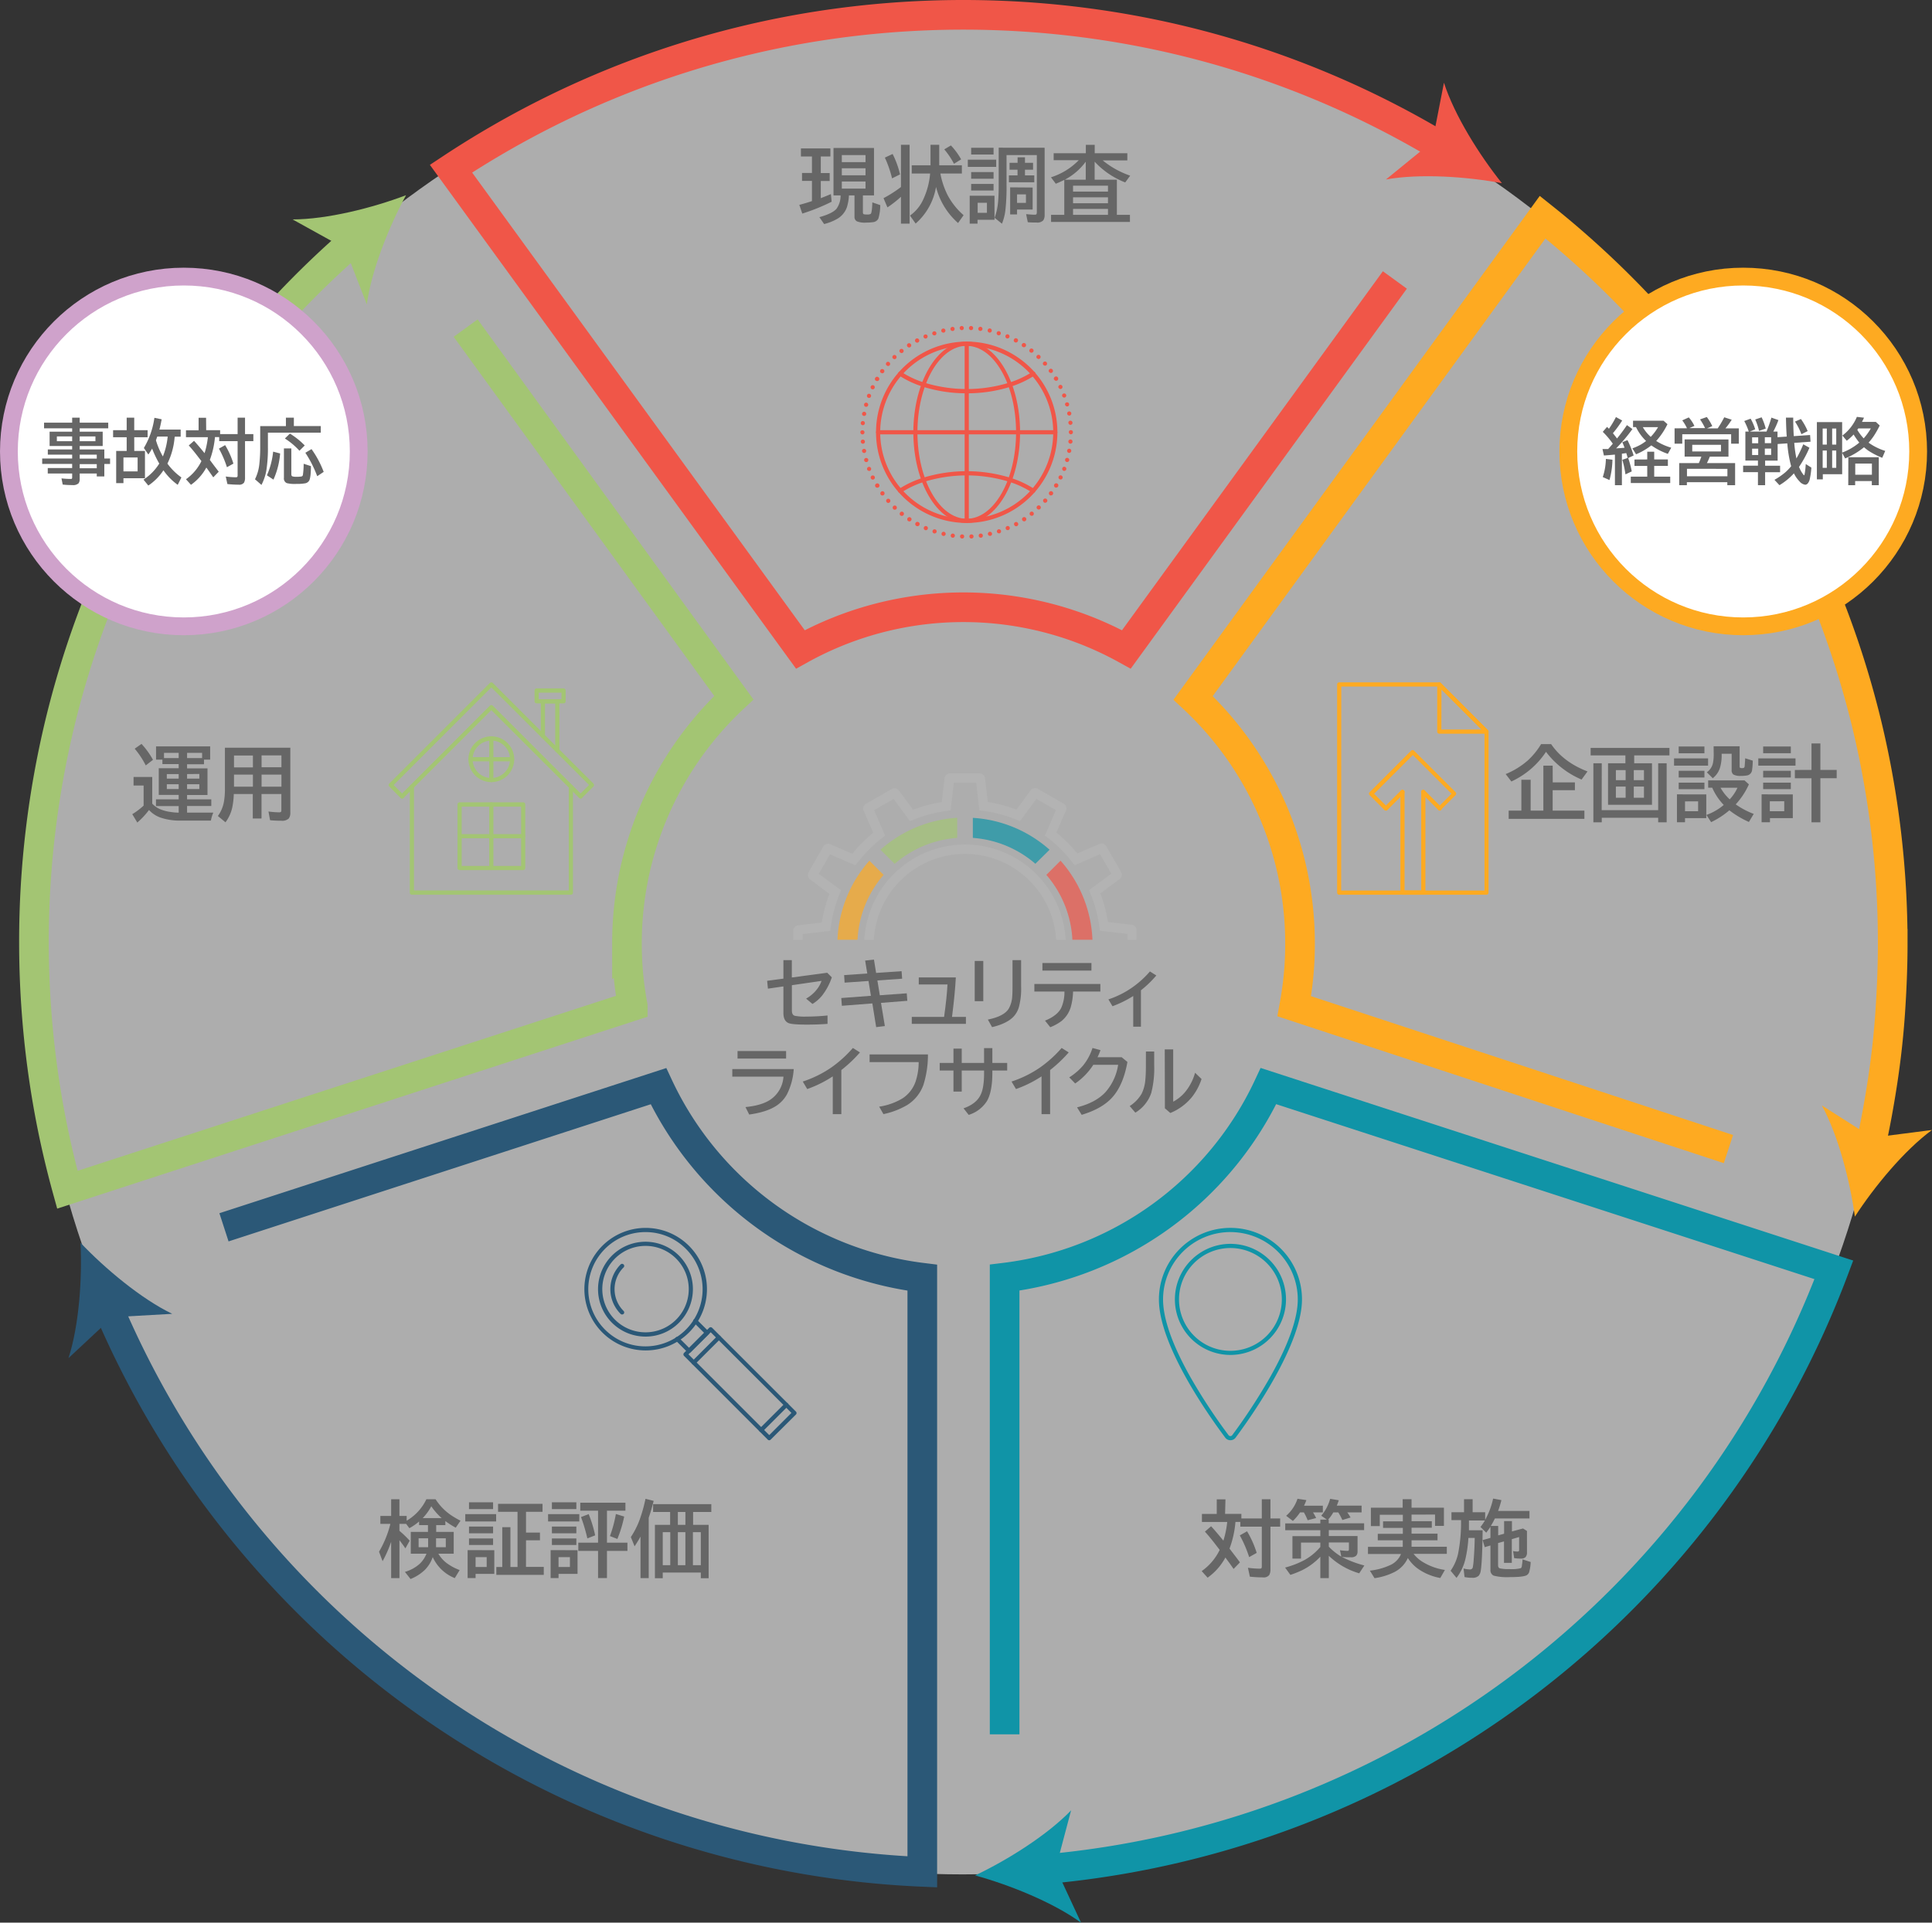
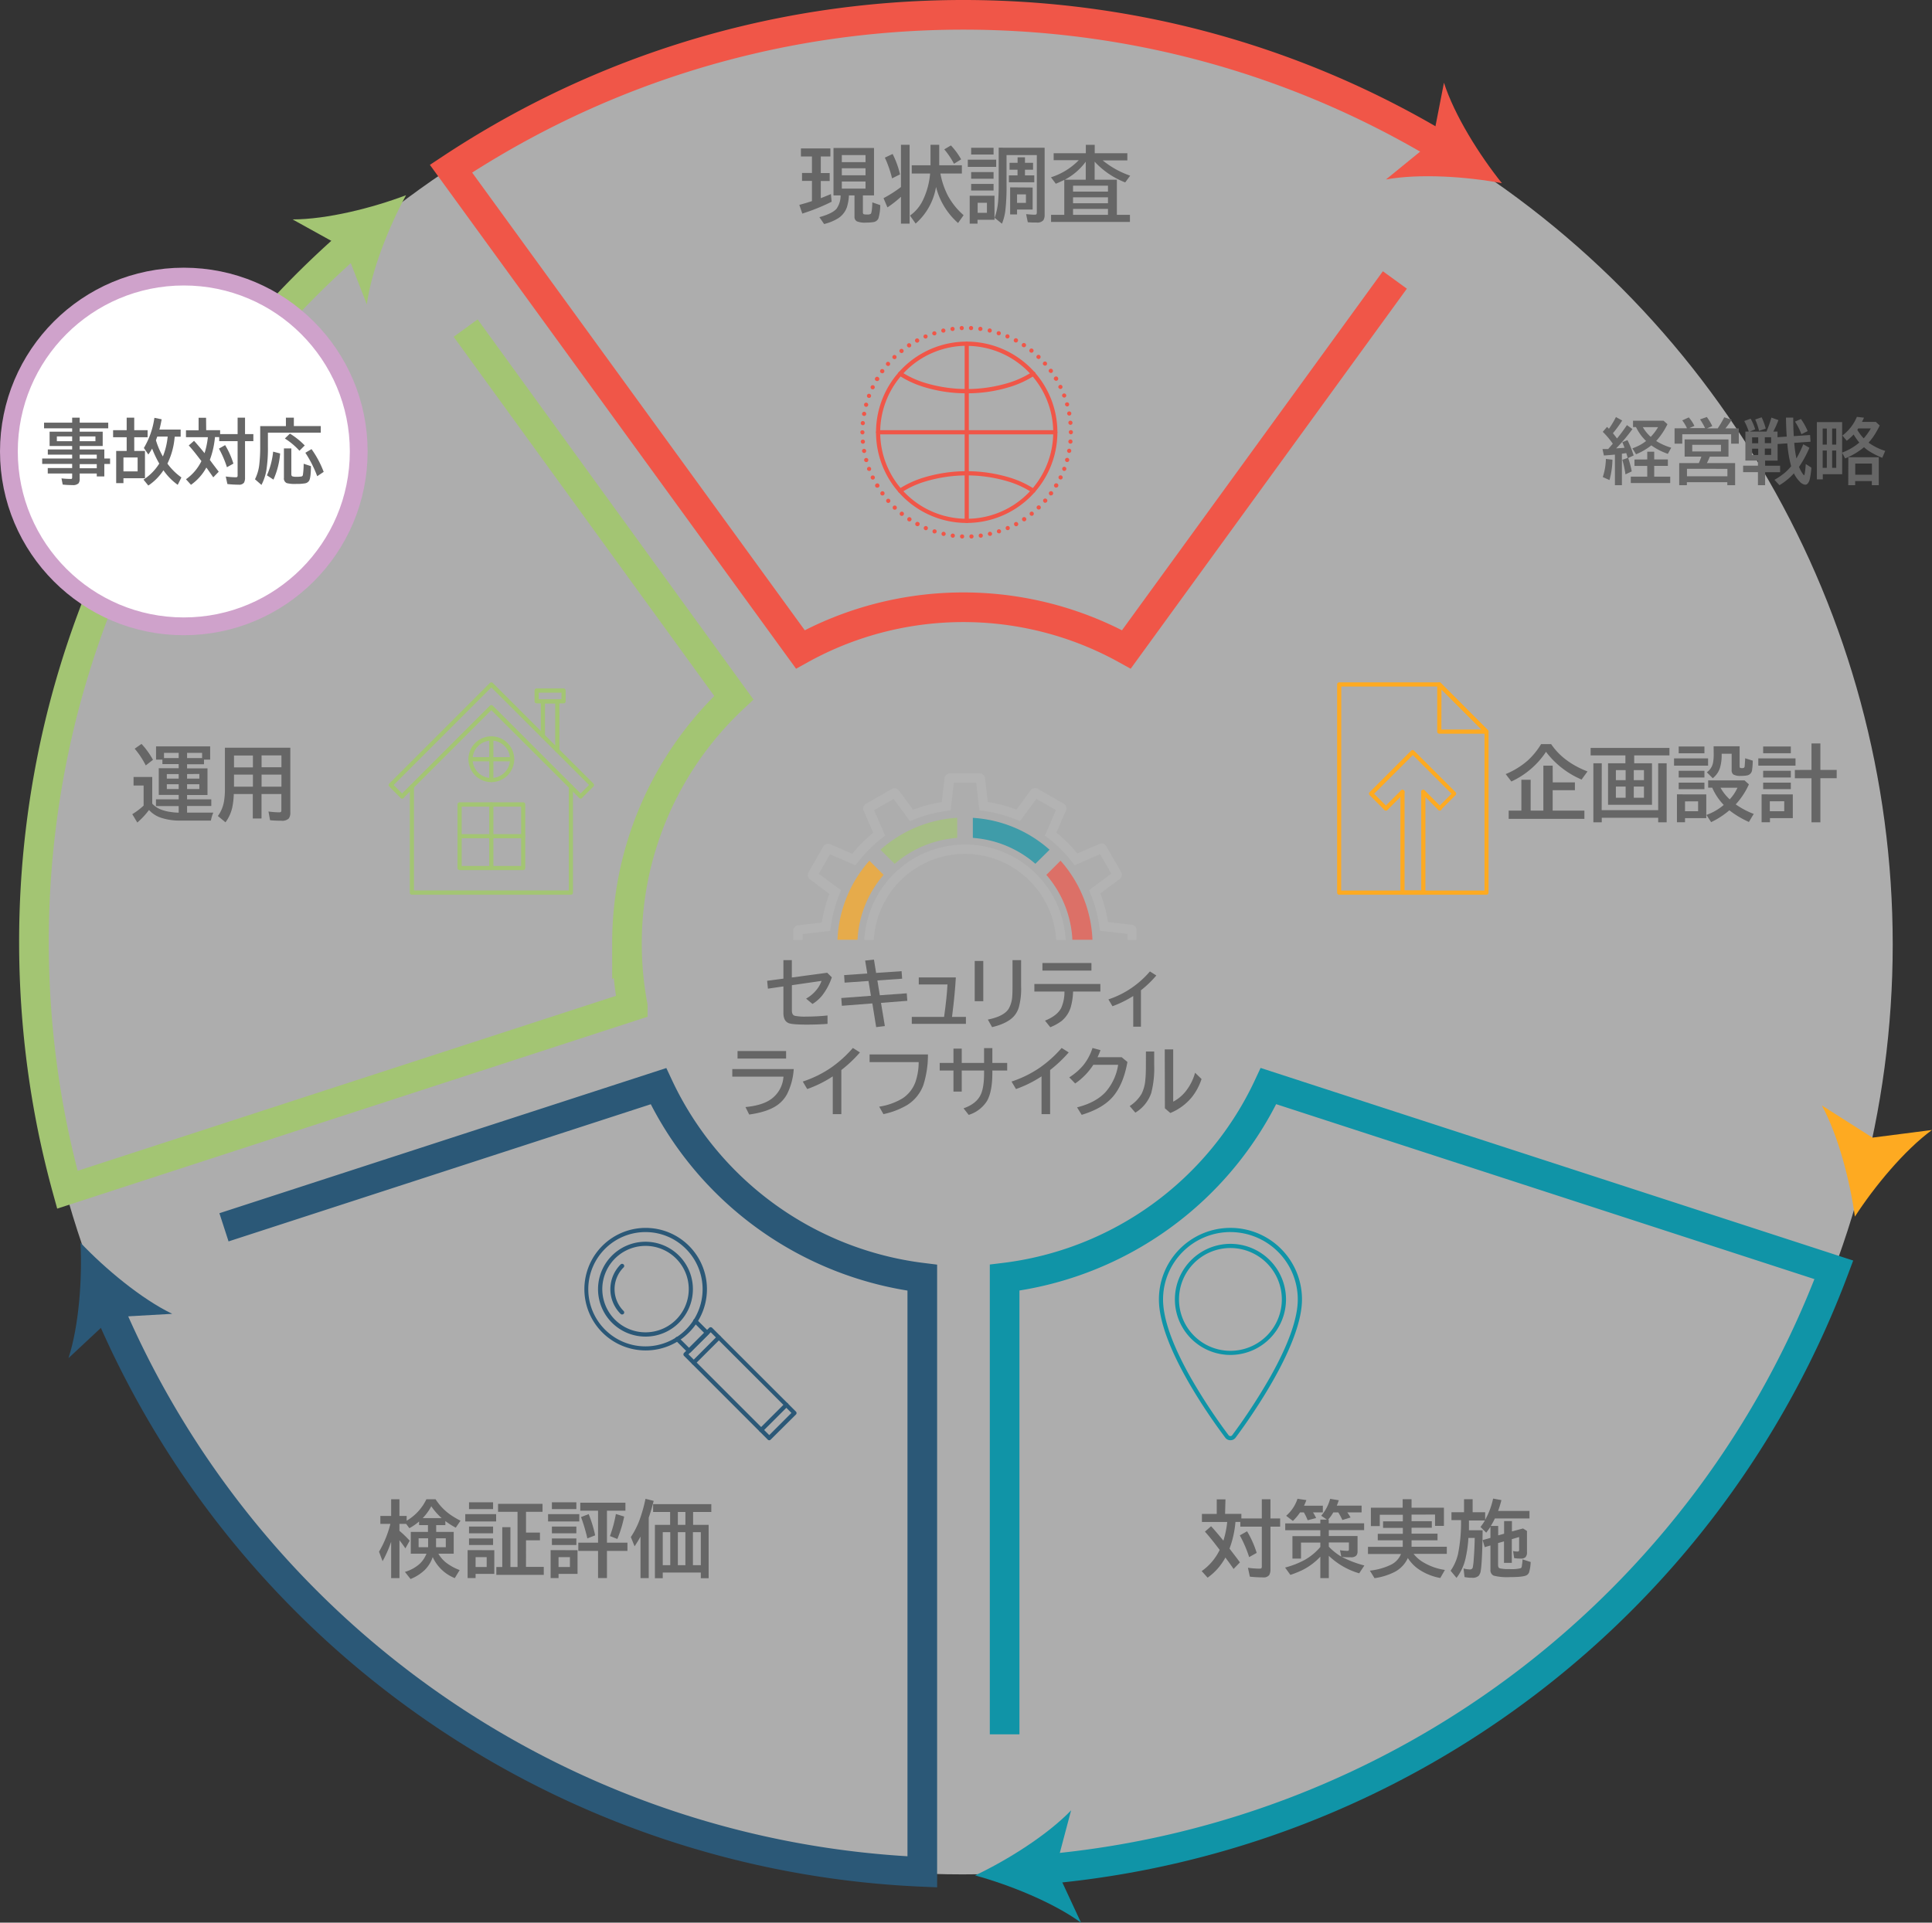
<svg xmlns="http://www.w3.org/2000/svg" id="レイヤー_1" data-name="レイヤー 1" viewBox="0 0 651.68 648.7">
  <rect x="0" y="0" width="651.68" height="648.7" fill="#333333" stroke="none" />
  <defs>
    <style>.cls-1,.cls-11,.cls-13,.cls-4,.cls-6,.cls-9{fill:none;}.cls-15,.cls-2,.cls-8{fill:#fff;}.cls-2{opacity:0.6;}.cls-3{fill:#666;}.cls-4{stroke:#f05648;}.cls-11,.cls-13,.cls-15,.cls-4,.cls-6,.cls-8,.cls-9{stroke-miterlimit:10;}.cls-11,.cls-13,.cls-4,.cls-6,.cls-9{stroke-width:10px;}.cls-5{fill:#f05648;}.cls-6,.cls-8{stroke:#feaa21;}.cls-7{fill:#feaa21;}.cls-15,.cls-8{stroke-width:6px;}.cls-9{stroke:#1094a7;}.cls-10{fill:#1094a7;}.cls-11{stroke:#2b5877;}.cls-12{fill:#2b5877;}.cls-13{stroke:#a3c573;}.cls-14{fill:#a3c573;}.cls-15{stroke:#cfa2cb;}.cls-16{clip-path:url(#clip-path);}.cls-17{fill:#b3b3b3;}.cls-18{opacity:0.7;}</style>
    <clipPath id="clip-path" transform="translate(-184.27 -59.3)">
      <rect class="cls-1" x="449.53" y="317.55" width="120.5" height="58.89" />
    </clipPath>
  </defs>
  <circle class="cls-2" cx="324.66" cy="318.64" r="313.77" />
  <path class="cls-3" d="M461.13,112.1v5.59h3v2.67h-3v5.8c1.34-.51,2.48-1,3.41-1.37l.25,2.57a66.3,66.3,0,0,1-9.9,4l-1-2.94c1.31-.34,2.6-.73,3.89-1.15l.37-.12v-6.82h-3.35v-2.67h3.35V112.1h-3.72v-2.72h9.94v2.72Zm14.2,13.13v5.68c0,.39.12.61.37.69a4.51,4.51,0,0,0,1,.07,2.23,2.23,0,0,0,1.27-.21c.29-.26.48-1.56.55-3.88l2.67.93a16.38,16.38,0,0,1-.63,4.51,2.23,2.23,0,0,1-1.88,1.24,14.74,14.74,0,0,1-2.27.14,7,7,0,0,1-3.14-.44,1.68,1.68,0,0,1-.77-1.56v-7.17h-1.88a15.89,15.89,0,0,1-.71,4.06,7.3,7.3,0,0,1-3.19,3.82,16.78,16.78,0,0,1-4.47,1.78l-1.59-2.32c2.88-.8,4.79-1.73,5.75-2.8a7.67,7.67,0,0,0,1.4-4.54h-2.39v-16h13.66v16Zm-7.11-13.61V114h8v-2.38Zm0,4.46v2.35h8v-2.35Zm0,4.46v2.39h8v-2.39Z" transform="translate(-184.27 -59.3)" />
  <path class="cls-3" d="M488.17,125.69a35.6,35.6,0,0,1-4.56,3.58l-1.32-3.11a41.25,41.25,0,0,0,5.88-3.76V108.15h2.92v26.61h-2.92Zm-3-6.21a37.65,37.65,0,0,0-2.43-7l2.62-1.23a30.6,30.6,0,0,1,2.5,6.89Zm16.3-1.64a26.83,26.83,0,0,0,2.51,7.43,23.59,23.59,0,0,0,5.32,6.63l-1.87,2.64A24,24,0,0,1,500,122.36a21,21,0,0,1-6.88,12.37l-1.9-2.7a13.49,13.49,0,0,0,4.51-5.53,25.78,25.78,0,0,0,2.28-8.66h-6.2v-2.77h6.33v-6.92h2.94v6.92h7.64v2.77Zm4.59-3.28a27.2,27.2,0,0,0-3.28-4.87l2.24-1.32a23.53,23.53,0,0,1,3.45,4.7Z" transform="translate(-184.27 -59.3)" />
  <path class="cls-3" d="M510.72,113.17h9.57v2.43h-9.57Zm9,12.17v8.12H514v1.3h-2.64v-9.42Zm-7.87-16.18h7.56v2.27h-7.56Zm0,8.2h7.56v2.25h-7.56Zm0,4h7.56v2.22h-7.56Zm2.19,6.35v3.39h3.13v-3.39Zm22.59-18.56v22.59a3.17,3.17,0,0,1-.45,1.89,2.68,2.68,0,0,1-2.23.75c-1,0-2,0-3-.11l-.56-2.72c1.26.13,2.24.19,2.93.19q.51,0,.6-.27a2.12,2.12,0,0,0,.08-.67V111.62H523.78v10a70,70,0,0,1-.4,8.77,18,18,0,0,1-1.14,4.39l-2.47-2a22.28,22.28,0,0,0,1.23-6.3c.1-1.32.14-3,.14-5V109.13Zm-9.12,5.09v-1.87H530v1.87h2.73v2.32H530v1.92h3.14v2.32h-8.56v-2.32h2.91v-1.92h-2.69v-2.32Zm5.08,8.33V130h-5.26v1.65H525v-9.14Zm-5.26,2.32v2.87h3v-2.87Z" transform="translate(-184.27 -59.3)" />
  <path class="cls-3" d="M553.5,119.94H561v11.85h4.41v2.4H538.8v-2.4h4.46V120c-1,.49-1.94.92-2.86,1.29l-1.63-2.17a22.56,22.56,0,0,0,9.37-5.77h-8.46V111h10.85v-2.83h3V111h11v2.41h-8.31l.19.16a30.14,30.14,0,0,0,9.08,5l-1.68,2.28a27.79,27.79,0,0,1-10.31-7Zm-3,0v-6.08a20.82,20.82,0,0,1-7.08,6.08Zm-4.28,2v2H558v-2Zm0,3.93v2H558v-2Zm0,3.92v2H558v-2Z" transform="translate(-184.27 -59.3)" />
  <path class="cls-4" d="M670.17,108.7c-7.24-4.34-14.74-8.43-22.29-12.16A311.44,311.44,0,0,0,558,68.07a317.47,317.47,0,0,0-97.56,0,311.44,311.44,0,0,0-89.84,28.47,316,316,0,0,0-34.21,19.67l117.85,162.2c2.69-1.49,5.44-2.88,8.23-4.14a113.4,113.4,0,0,1,93.51,0c2.78,1.26,5.54,2.65,8.23,4.14l90.56-124.65" transform="translate(-184.27 -59.3)" />
  <path class="cls-5" d="M690.88,121.11c-7.58-9.46-16-22.87-19.55-33.9l-3.88,19.86-15.68,12.78C663.18,117.8,679,118.88,690.88,121.11Z" transform="translate(-184.27 -59.3)" />
  <path class="cls-5" d="M510.35,235.74a30.59,30.59,0,1,1,30.59-30.59A30.62,30.62,0,0,1,510.35,235.74Zm0-59.77a29.18,29.18,0,1,0,29.18,29.18A29.21,29.21,0,0,0,510.35,176Z" transform="translate(-184.27 -59.3)" />
-   <path class="cls-5" d="M510.35,235.74c-9.94,0-18-13.72-18-30.59s8.09-30.58,18-30.58,18,13.72,18,30.58S520.3,235.74,510.35,235.74Zm0-59.77c-9.17,0-16.62,13.09-16.62,29.18s7.45,29.18,16.62,29.18S527,221.24,527,205.15,519.52,176,510.35,176Z" transform="translate(-184.27 -59.3)" />
  <path class="cls-5" d="M510.35,192a48.49,48.49,0,0,1-14.83-2.25,33,33,0,0,1-8-3.76.69.69,0,0,1-.19-1,.69.69,0,0,1,1-.2,31.48,31.48,0,0,0,7.65,3.59,48.62,48.62,0,0,0,28.79,0,31.48,31.48,0,0,0,7.65-3.59.69.69,0,0,1,1,.2.71.71,0,0,1-.2,1,32.91,32.91,0,0,1-8,3.76A48.5,48.5,0,0,1,510.35,192Z" transform="translate(-184.27 -59.3)" />
  <path class="cls-5" d="M532.78,225.59a.66.66,0,0,1-.38-.12,31.48,31.48,0,0,0-7.65-3.59,48.62,48.62,0,0,0-28.79,0,31.48,31.48,0,0,0-7.65,3.59.69.69,0,0,1-1-.19.7.7,0,0,1,.19-1,33,33,0,0,1,8-3.75,50,50,0,0,1,29.67,0,32.9,32.9,0,0,1,8,3.75.7.7,0,0,1-.39,1.29Z" transform="translate(-184.27 -59.3)" />
  <path class="cls-5" d="M510.35,235.74a.7.7,0,0,1-.7-.71V175.27a.7.7,0,0,1,.7-.7.7.7,0,0,1,.71.7V235A.71.71,0,0,1,510.35,235.74Z" transform="translate(-184.27 -59.3)" />
  <path class="cls-5" d="M540.23,205.85H480.47a.7.7,0,1,1,0-1.4h59.76a.7.7,0,1,1,0,1.4Z" transform="translate(-184.27 -59.3)" />
  <path class="cls-5" d="M508.77,241a.69.69,0,0,1-.67-.73h0a.69.69,0,0,1,.73-.67h0a.71.71,0,0,1,.67.73h0a.7.7,0,0,1-.71.67h0Zm2.48-.67a.7.7,0,0,1,.67-.73h0a.71.71,0,0,1,.74.67h0a.71.71,0,0,1-.68.73h0A.7.7,0,0,1,511.25,240.3Zm-5.69.39a.7.7,0,0,1-.6-.79h0a.69.69,0,0,1,.79-.6h0a.69.69,0,0,1,.6.79h0a.7.7,0,0,1-.69.61h-.1Zm8.84-.61a.69.69,0,0,1,.6-.79h0a.71.71,0,0,1,.79.61h0a.71.71,0,0,1-.6.79h-.1A.68.68,0,0,1,514.4,240.08Zm-12,0a.69.69,0,0,1-.53-.84h0a.7.7,0,0,1,.84-.53h0a.71.71,0,0,1,.53.84h0a.71.71,0,0,1-.69.55h0Zm15.11-.54a.7.7,0,0,1,.53-.84h0a.71.71,0,0,1,.84.53h0a.69.69,0,0,1-.53.84h0l-.15,0h0A.7.7,0,0,1,517.51,239.58Zm-18.22-.31h0a.7.7,0,0,1-.45-.88h0a.7.7,0,0,1,.89-.46h0a.71.71,0,0,1,.45.89h0a.7.7,0,0,1-.67.48h0A.83.83,0,0,1,499.29,239.27Zm21.27-.47a.71.71,0,0,1,.46-.88h0a.71.71,0,0,1,.89.45h0a.72.72,0,0,1-.46.89h0l-.21,0h0A.72.72,0,0,1,520.56,238.8Zm-24.28-.66a.71.71,0,0,1-.37-.92h0a.69.69,0,0,1,.92-.37h0a.69.69,0,0,1,.37.92h0a.69.69,0,0,1-.65.43h0A.66.66,0,0,1,496.28,238.14Zm27.26-.38a.71.71,0,0,1,.37-.93h0a.71.71,0,0,1,.92.37h0a.7.7,0,0,1-.37.92h0a.66.66,0,0,1-.27.06h0A.69.69,0,0,1,523.54,237.76Zm-30.15-1a.7.7,0,0,1-.3-1h0a.72.72,0,0,1,1-.28h0a.69.69,0,0,1,.28,1h0a.7.7,0,0,1-.61.37h0A.63.63,0,0,1,493.39,236.74Zm33-.3a.71.71,0,0,1,.29-.95h0a.7.7,0,0,1,.95.28h0a.71.71,0,0,1-.28,1h0a.81.81,0,0,1-.34.08h0A.7.7,0,0,1,526.4,236.44Zm-35.78-1.34a.72.72,0,0,1-.2-1h0a.7.7,0,0,1,1-.2h0a.69.69,0,0,1,.2,1h0a.67.67,0,0,1-.58.32h0A.77.77,0,0,1,490.62,235.1Zm38.52-.23a.7.7,0,0,1,.2-1h0a.72.72,0,0,1,1,.2h0a.71.71,0,0,1-.2,1h0a.71.71,0,0,1-.39.12h0A.7.7,0,0,1,529.14,234.87ZM488,233.21a.7.7,0,0,1-.1-1h0a.69.69,0,0,1,1-.12h0a.69.69,0,0,1,.11,1h0a.67.67,0,0,1-.54.27h0A.74.74,0,0,1,488,233.21Zm43.72-.14a.71.71,0,0,1,.11-1h0a.71.71,0,0,1,1,.11h0a.71.71,0,0,1-.11,1h0a.73.73,0,0,1-.44.15h0A.71.71,0,0,1,531.73,233.07Zm-46.14-2a.71.71,0,0,1,0-1h0a.7.7,0,0,1,1,0h0a.7.7,0,0,1,0,1h0a.71.71,0,0,1-.51.21h0A.7.7,0,0,1,485.59,231.09Zm48.56-.05a.69.69,0,0,1,0-1h0a.7.7,0,0,1,1,0h0a.7.7,0,0,1,0,1h0a.71.71,0,0,1-.49.2h0A.7.7,0,0,1,534.15,231Zm-50.78-2.28h0a.7.7,0,0,1,.06-1h0a.71.71,0,0,1,1,.07h0a.71.71,0,0,1-.07,1h0a.69.69,0,0,1-.46.18h0A.74.74,0,0,1,483.37,228.76Zm53,0a.71.71,0,0,1-.07-1h0a.7.7,0,0,1,1-.06h0a.68.68,0,0,1,.07,1h0a.7.7,0,0,1-.53.25h0A.69.69,0,0,1,536.37,228.8Zm-55-2.55h0a.7.7,0,0,1,.15-1h0a.71.71,0,0,1,1,.15h0a.72.72,0,0,1-.16,1h0a.69.69,0,0,1-.41.13h0A.7.7,0,0,1,481.36,226.25Zm57,.13a.7.7,0,0,1-.15-1h0a.7.7,0,0,1,1-.16h0a.7.7,0,0,1,.16,1h0a.7.7,0,0,1-.57.29h0A.72.72,0,0,1,538.38,226.38Zm-58.8-2.81a.69.69,0,0,1,.25-1h0a.69.69,0,0,1,1,.24h0a.71.71,0,0,1-.24,1h0a.8.8,0,0,1-.36.09h0A.72.72,0,0,1,479.58,223.57Zm60.6.21a.69.69,0,0,1-.25-1h0a.72.72,0,0,1,1-.25h0a.71.71,0,0,1,.24,1h0a.69.69,0,0,1-.6.34h0A.68.68,0,0,1,540.18,223.78Zm-62.13-3a.71.71,0,0,1,.33-.94h0a.71.71,0,0,1,.94.33h0a.7.7,0,0,1-.33.94h0a.66.66,0,0,1-.3.07h0A.71.71,0,0,1,478.05,220.74Zm63.68.29a.7.7,0,0,1-.33-.94h0a.71.71,0,0,1,.94-.32h0a.7.7,0,0,1,.33.94h0a.7.7,0,0,1-.64.39h0A.66.66,0,0,1,541.73,221Zm-64.94-3.25a.69.69,0,0,1,.41-.9h0a.7.7,0,0,1,.9.41h0a.71.71,0,0,1-.41.91h0a.69.69,0,0,1-.25,0h0A.68.68,0,0,1,476.79,217.78Zm66.24.38a.7.7,0,0,1-.41-.9h0a.7.7,0,0,1,.9-.42h0a.71.71,0,0,1,.41.91h0a.7.7,0,0,1-.66.46h0A.74.74,0,0,1,543,218.16Zm-67.24-3.43a.71.71,0,0,1,.49-.87h0a.71.71,0,0,1,.87.49h0a.71.71,0,0,1-.49.87h0a.65.65,0,0,1-.19,0h0A.7.7,0,0,1,475.79,214.73Zm68.27.45a.71.71,0,0,1-.49-.87h0a.7.7,0,0,1,.86-.49h0a.71.71,0,0,1,.5.87h0a.7.7,0,0,1-.68.51h0A.62.62,0,0,1,544.06,215.18Zm-69-3.59a.7.7,0,0,1,.57-.81h0a.7.7,0,0,1,.82.56h0a.71.71,0,0,1-.57.82h-.13A.71.71,0,0,1,475.07,211.59Zm69.75.53a.7.7,0,0,1-.56-.82h0a.7.7,0,0,1,.81-.57h0a.72.72,0,0,1,.57.82h0a.71.71,0,0,1-.69.58h-.13Zm-70.18-3.71a.71.71,0,0,1,.64-.77h0a.7.7,0,0,1,.76.64h0a.69.69,0,0,1-.63.76h-.07A.71.71,0,0,1,474.64,208.41Zm70.67.59a.7.7,0,0,1-.64-.76h0a.7.7,0,0,1,.76-.64h0a.7.7,0,0,1,.64.76h0a.71.71,0,0,1-.7.65h-.06Zm-70.82-3.81a.7.7,0,0,1,.71-.7h0a.7.7,0,0,1,.7.7h0a.7.7,0,0,1-.7.7h0A.7.7,0,0,1,474.49,205.19Zm70.31,0h0v0h0v-.05h0a.7.7,0,0,1,.71-.7h0a.7.7,0,0,1,.7.7h0v0h0v0h0a.71.71,0,0,1-.7.71h0A.71.71,0,0,1,544.8,205.15Zm-69.53-2.41a.71.71,0,0,1-.64-.76h0a.71.71,0,0,1,.77-.64h0a.7.7,0,0,1,.63.76h0a.7.7,0,0,1-.69.64h-.07Zm69.39-.76h0a.7.7,0,0,1,.64-.76h0a.7.7,0,0,1,.76.63h0a.71.71,0,0,1-.64.77h-.06A.7.7,0,0,1,544.66,202Zm-69-2.37a.7.7,0,0,1-.57-.82h0a.7.7,0,0,1,.81-.57h0a.7.7,0,0,1,.57.82h0a.71.71,0,0,1-.69.58h-.12Zm68.61-.69a.71.71,0,0,1,.57-.82h0a.71.71,0,0,1,.82.57h0a.72.72,0,0,1-.57.82h-.13A.71.71,0,0,1,544.24,198.92Zm-68-2.4a.7.7,0,0,1-.49-.87h0a.7.7,0,0,1,.86-.49h0a.71.71,0,0,1,.49.87h0a.71.71,0,0,1-.68.51h0Zm67.29-.61a.7.7,0,0,1,.49-.86h0a.69.69,0,0,1,.86.48h0a.7.7,0,0,1-.48.87h0l-.19,0h0A.71.71,0,0,1,543.55,195.91Zm-66.38-2.41a.71.71,0,0,1-.41-.91h0a.7.7,0,0,1,.9-.41h0a.71.71,0,0,1,.41.91h0a.69.69,0,0,1-.66.45h0A.67.67,0,0,1,477.17,193.5Zm65.42-.52a.69.69,0,0,1,.41-.91h0a.69.69,0,0,1,.9.41h0a.69.69,0,0,1-.4.9h0a.74.74,0,0,1-.25.05h0A.71.71,0,0,1,542.59,193Zm-64.24-2.41a.7.7,0,0,1-.33-.93h0a.71.71,0,0,1,.94-.34h0a.71.71,0,0,1,.33.94h0a.71.71,0,0,1-.64.4h0A.63.63,0,0,1,478.35,190.57Zm63-.43a.69.69,0,0,1,.33-.94h0a.69.69,0,0,1,.93.32h0a.7.7,0,0,1-.32.94h0a.7.7,0,0,1-.31.07h0A.69.69,0,0,1,541.37,190.14Zm-61.58-2.38a.69.69,0,0,1-.25-1h0a.69.69,0,0,1,1-.24h0a.69.69,0,0,1,.25,1h0a.71.71,0,0,1-.61.34h0A.64.64,0,0,1,479.79,187.76Zm60.11-.34a.68.68,0,0,1,.24-1h0a.68.68,0,0,1,1,.24h0a.7.7,0,0,1-.24,1h0a.68.68,0,0,1-.36.1h0A.69.69,0,0,1,539.9,187.42Zm-58.43-2.33a.69.69,0,0,1-.16-1h0a.7.7,0,0,1,1-.15h0a.69.69,0,0,1,.16,1h0a.7.7,0,0,1-.57.29h0A.7.7,0,0,1,481.47,185.09Zm56.72-.25a.69.69,0,0,1,.15-1h0a.7.7,0,0,1,1,.15h0a.7.7,0,0,1-.15,1h0a.72.72,0,0,1-.42.13h0A.67.67,0,0,1,538.19,184.84Zm-54.8-2.25a.7.7,0,0,1-.07-1h0a.7.7,0,0,1,1-.06h0a.71.71,0,0,1,.07,1h0a.71.71,0,0,1-.53.24h0A.66.66,0,0,1,483.39,182.59Zm52.86-.16a.71.71,0,0,1,.07-1h0a.71.71,0,0,1,1,.06h0a.72.72,0,0,1-.06,1h0a.75.75,0,0,1-.47.17h0A.69.69,0,0,1,536.25,182.43Zm-50.73-2.17a.7.7,0,0,1,0-1h0a.7.7,0,0,1,1,0h0a.7.7,0,0,1,0,1h0a.71.71,0,0,1-.49.2h0A.66.66,0,0,1,485.52,180.26Zm48.59-.06a.7.7,0,0,1,0-1h0a.71.71,0,0,1,1,0h0a.71.71,0,0,1,0,1h0a.7.7,0,0,1-.51.22h0A.71.71,0,0,1,534.11,180.2Zm-46.26-2.06a.71.71,0,0,1,.1-1h0a.71.71,0,0,1,1,.11h0a.68.68,0,0,1-.11,1h0a.66.66,0,0,1-.44.16h0A.69.69,0,0,1,487.85,178.14Zm43.93,0h0a.7.7,0,0,1-.11-1h0a.69.69,0,0,1,1-.12h0a.7.7,0,0,1,.12,1h0a.73.73,0,0,1-.55.27h0A.66.66,0,0,1,531.78,178.17Zm-41.42-1.94a.71.71,0,0,1,.19-1h0a.71.71,0,0,1,1,.2h0a.7.7,0,0,1-.2,1h0a.69.69,0,0,1-.39.12h0A.7.7,0,0,1,490.36,176.23Zm38.92.13a.7.7,0,0,1-.2-1h0a.71.71,0,0,1,1-.2h0a.71.71,0,0,1,.2,1h0a.7.7,0,0,1-.59.31h0A.67.67,0,0,1,529.28,176.36ZM493,174.55a.72.72,0,0,1,.29-1h0a.71.71,0,0,1,.95.29h0a.69.69,0,0,1-.28,1h0a.67.67,0,0,1-.33.08h0A.73.73,0,0,1,493,174.55Zm33.6.23a.71.71,0,0,1-.28-1h0a.68.68,0,0,1,.94-.28h0a.69.69,0,0,1,.29,1h0a.69.69,0,0,1-.62.37h0A.8.8,0,0,1,526.62,174.78Zm-30.78-1.66a.7.7,0,0,1,.37-.93h0a.7.7,0,0,1,.92.36h0a.7.7,0,0,1-.37.92h0a.67.67,0,0,1-.28.06h0A.7.7,0,0,1,495.84,173.12Zm28,.32h0a.71.71,0,0,1-.36-.93h0a.69.69,0,0,1,.92-.36h0a.71.71,0,0,1,.37.92h0a.73.73,0,0,1-.65.43h0A.71.71,0,0,1,523.83,173.44ZM498.76,172a.71.71,0,0,1,.46-.89h0a.7.7,0,0,1,.88.45h0a.69.69,0,0,1-.45.88h0a.57.57,0,0,1-.22,0h0A.72.72,0,0,1,498.76,172Zm22.18.41h0a.71.71,0,0,1-.46-.89h0a.71.71,0,0,1,.89-.45h0a.7.7,0,0,1,.45.88h0a.69.69,0,0,1-.66.49h0A.78.78,0,0,1,520.94,172.36ZM501.78,171a.71.71,0,0,1,.53-.84h0a.71.71,0,0,1,.85.53h0a.71.71,0,0,1-.53.84h0l-.16,0h0A.71.71,0,0,1,501.78,171Zm16.18.5a.69.69,0,0,1-.53-.84h0a.69.69,0,0,1,.84-.53h0a.71.71,0,0,1,.53.84h0a.7.7,0,0,1-.69.55h0A.39.39,0,0,1,518,171.54Zm-13.09-1.13a.71.71,0,0,1,.61-.78h0a.69.69,0,0,1,.79.6h0a.71.71,0,0,1-.6.79h-.1A.71.71,0,0,1,504.87,170.41Zm10,.59a.7.7,0,0,1-.61-.79h0a.71.71,0,0,1,.79-.61h0a.71.71,0,0,1,.61.79h0a.72.72,0,0,1-.7.61h-.09Zm-6.91-.93a.71.71,0,0,1,.67-.74h0a.71.71,0,0,1,.74.67h0a.72.72,0,0,1-.67.74h0A.71.71,0,0,1,508,170.07Zm3.83.66h0a.7.7,0,0,1-.68-.73h0a.71.71,0,0,1,.74-.67h0a.69.69,0,0,1,.67.73h0a.7.7,0,0,1-.7.67h0Z" transform="translate(-184.27 -59.3)" />
  <path class="cls-3" d="M692.15,320.47a26.68,26.68,0,0,0,7.42-4.56,25,25,0,0,0,4.52-5.54h3.4q4.1,6.06,12.26,9.21l-2,2.74a29.6,29.6,0,0,1-12-9.35,28.07,28.07,0,0,1-11.68,10Zm15.87,2.8h7.48v2.64H708v6.89h10.7v2.78H693.16V332.8h4.28V322.39h3.13V332.8h4.29V317.63H708Z" transform="translate(-184.27 -59.3)" />
  <path class="cls-3" d="M732.53,316.83v-2.67H720.8v-2.52h26.59v2.52H735.5v2.67h6v14H726.68v-14Zm-8,15.81h19.06V316.83h2.86v19.92h-2.86v-1.54H724.56v1.54h-2.83V316.83h2.83Zm8.08-13.51h-3.29v3.39h3.29Zm0,5.55h-3.29v3.78h3.29Zm2.75-5.55v3.39h3.43v-3.39Zm0,5.55v3.78h3.43v-3.78Z" transform="translate(-184.27 -59.3)" />
  <path class="cls-3" d="M748.94,315.17h11.48v2.46H748.94Zm10.87,12.16v8h-7.17v1.4h-2.72v-9.42Zm-9.3-16.17h8.68v2.3h-8.68Zm0,8.2h8.68v2.27h-8.68Zm0,4h8.68v2.21h-8.68Zm2.13,6.32V333h4.42v-3.33Zm17.09,1a26.93,26.93,0,0,0,6.09,3.23l-1.63,2.72a31.64,31.64,0,0,1-6.59-3.94,27.88,27.88,0,0,1-6.15,4l-1.59-2.43a19,19,0,0,0,5.84-3.37,19.94,19.94,0,0,1-3.88-5.82h-1.37V322.6h12.26l1.48,1.34A25.27,25.27,0,0,1,769.73,330.71Zm-7.44-19.58h8.77v6.66c0,.3,0,.49.13.56a1.07,1.07,0,0,0,.62.14,1.32,1.32,0,0,0,.78-.16,1.34,1.34,0,0,0,.19-.73q.13-1.58.15-2.43l2.56.8a23.81,23.81,0,0,1-.21,3,2.08,2.08,0,0,1-1.79,2,11,11,0,0,1-2,.14,4.7,4.7,0,0,1-2.56-.48,1.78,1.78,0,0,1-.56-1.51v-5.48H765v.29a14.53,14.53,0,0,1-.61,4.59,7.29,7.29,0,0,1-2.39,3.38l-2-2a5.13,5.13,0,0,0,2.13-3.48,15,15,0,0,0,.19-2.63ZM767.71,329a14.47,14.47,0,0,0,2.62-3.92h-5.71a15.58,15.58,0,0,0,2.94,3.77Z" transform="translate(-184.27 -59.3)" />
  <path class="cls-3" d="M777.36,315.17h12.55v2.46H777.36ZM789,327.33v8h-7.7v1.4h-2.83v-9.42ZM779,311.16h9.33v2.27H779Zm0,8.2h9.33v2.27H779Zm0,4h9.33v2.19H779Zm2.24,6.29V333h4.87v-3.36Zm14.06-10.58v-8.93h3v8.93h5.5v2.8h-5.5v14.87h-3V321.88h-5.61v-2.8Z" transform="translate(-184.27 -59.3)" />
-   <path class="cls-6" d="M815.19,446.22c1.64-7.34,3-14.85,4.13-22.31s2-15.22,2.52-22.86.86-15.55.86-23.32A315.26,315.26,0,0,0,814,303.88a311.39,311.39,0,0,0-24.88-67.54,314.82,314.82,0,0,0-84.51-103.77L586.72,294.76a113.14,113.14,0,0,1,36.06,83c0,2.37-.07,4.77-.22,7.14s-.37,4.7-.66,7-.65,4.61-1.07,6.9L767.29,447" transform="translate(-184.27 -59.3)" />
  <path class="cls-7" d="M809.94,469.78c6.58-10.17,16.67-22.36,26-29.23l-20.07,2.58-17.07-10.86C804.35,442.46,808.3,457.78,809.94,469.78Z" transform="translate(-184.27 -59.3)" />
-   <circle class="cls-8" cx="588.01" cy="152.32" r="59" />
  <path class="cls-3" d="M728.28,209a27.84,27.84,0,0,0-3.38-4l1.44-1.67.49.48.15.15a30.1,30.1,0,0,0,2.36-3.95l2.11,1.17a38.61,38.61,0,0,1-3.13,4.28c.61.76,1.07,1.35,1.38,1.78a56,56,0,0,0,3.35-4.51l1.85,1.33a54.37,54.37,0,0,1-5.5,6.52c1.17-.07,2.12-.14,2.84-.21-.25-.7-.5-1.33-.75-1.86l1.74-.72a33.35,33.35,0,0,1,2.08,5.18l-1.84.87a29.46,29.46,0,0,1,1.2,4.51l-2.12,1a33.35,33.35,0,0,0-1.06-4.92l1.8-.62-.06-.25c-.1-.4-.24-.87-.4-1.39l-.82.12-.66.09V223H729V212.7l-.28,0c-1.15.11-2.3.21-3.44.28l-.48-2.18.79,0,1.13,0C727.2,210.26,727.72,209.68,728.28,209Zm-3.38,11.26a21,21,0,0,0,1.05-6.12l2.21.26a27.15,27.15,0,0,1-1,6.87Zm15-5.94v-2.62h2.35v2.62h4.61v2.16h-4.61v3.64h5.4v2.16h-13.3v-2.16h5.55V216.5h-4.31v-2.16Zm3-6.25a19.61,19.61,0,0,0,5.09,2.28l-1.14,2.08a22.3,22.3,0,0,1-5.58-2.86,21.42,21.42,0,0,1-5.15,3l-1.23-2a17.17,17.17,0,0,0,3-1.37,15.86,15.86,0,0,0,1.62-1.11,16.27,16.27,0,0,1-3.4-4.69h-1v-2.16h10.28l1.33,1.18A24,24,0,0,1,742.91,208.09Zm-1.82-1.38a17.3,17.3,0,0,0,2.48-3.28H738.4A13.53,13.53,0,0,0,741.09,206.71Z" transform="translate(-184.27 -59.3)" />
  <path class="cls-3" d="M753.3,203.79a14,14,0,0,0-1.59-2.66l2.2-1a12.24,12.24,0,0,1,1.9,2.87l-1.72.75h5.32a20.92,20.92,0,0,0-1.7-2.95L760,200a17.48,17.48,0,0,1,1.84,3.07l-1.79.77h3.61a34.08,34.08,0,0,0,2.21-3.75l2.52.82a25.5,25.5,0,0,1-2,2.78l-.13.15h4.52V209H768.2v-3.18H751.71V209h-2.59v-5.18Zm14,3.78v5.81H761a20.17,20.17,0,0,1-.89,2,1.47,1.47,0,0,0-.09.17h9.52V223h-2.63v-1H753.27v1h-2.59v-7.45h6.62a21.68,21.68,0,0,0,.85-2.19h-5.64v-5.81Zm-14,9.9V220h13.64v-2.51Zm1.78-8.1v2.25h9.69v-2.25Z" transform="translate(-184.27 -59.3)" />
  <path class="cls-3" d="M783.88,209.11v5.61h-4.22v1.71h5.05v2.2h-5.05V223h-2.42v-4.39h-5v-2.2h5v-1.71H773v-9.78h1.15l-.07-.21a21.32,21.32,0,0,0-1.46-3.36l2.15-.79a17.12,17.12,0,0,1,1.54,3.59l-1.83.77h5.64a43.3,43.3,0,0,0,1.66-4.72l2.37.84a32.69,32.69,0,0,1-1.73,3.88h1.42v1.89l3.12-.21c-.14-1.71-.23-3.85-.27-6.4h2.45q0,3.33.19,6.25l5.5-.38.15,2.26-5.49.38a39.31,39.31,0,0,0,.73,5.28,39.44,39.44,0,0,0,2.31-4.79l2.08,1.17a38.79,38.79,0,0,1-3.51,6.46,10.9,10.9,0,0,0,1.33,2.45c.2.26.33.38.41.38s.38-1.27.53-3.8l1.89,1.21a25,25,0,0,1-.62,4.22c-.35,1-.83,1.55-1.46,1.55a3.05,3.05,0,0,1-1.94-1.15,9.92,9.92,0,0,1-1.87-2.69,21.13,21.13,0,0,1-4.88,4l-1.68-1.81a23.61,23.61,0,0,0,3.72-2.58,17.51,17.51,0,0,0,1.91-2,42,42,0,0,1-1.3-7.72Zm-6.55-2.25h-2.06v2h2.06Zm0,3.82h-2.06v2.14h2.06Zm.28-6a20.5,20.5,0,0,0-1.29-3.85l2.16-.73a20.54,20.54,0,0,1,1.39,3.8Zm4.08,2.15h-2.13v2h2.13Zm0,3.82h-2.13v2.14h2.13Zm10.21-4.85a20.74,20.74,0,0,0-2.16-4.26l2-.87a20.81,20.81,0,0,1,2.27,4.08Z" transform="translate(-184.27 -59.3)" />
  <path class="cls-3" d="M811.43,208.63a25.13,25.13,0,0,1-1.92-2.73A18.7,18.7,0,0,1,807.2,208l-1.48-1.75a15.13,15.13,0,0,0,4.89-6.3l2.41.28q-.39.84-.69,1.41H817l1.31,1.22a29.54,29.54,0,0,1-2.11,3.71,22.19,22.19,0,0,1-1.64,2.08,19.38,19.38,0,0,0,5.61,2.78l-1,2.33a25.86,25.86,0,0,1-4.71-2.42,16,16,0,0,1-1.44-1.15,24.36,24.36,0,0,1-6.37,3.78l-1-1.87v7.2h-6.53v1.74h-2V201.71h8.52V212A19.7,19.7,0,0,0,811.43,208.63Zm-12.36-4.74v5.42h1.4v-5.42Zm0,7.42v5.83h1.4v-5.83Zm4.58-2v-5.42h-1.38v5.42Zm0,7.83v-5.83h-1.38v5.83Zm4.08-3.57H818V223h-2.35v-1.39h-5.62V223h-2.33Zm7.95,2.13h-5.62v3.77h5.62Zm-2.77-8.5a19.56,19.56,0,0,0,2.4-3.34h-4.24s-.12.18-.31.47A15.44,15.44,0,0,0,812.91,207.2Z" transform="translate(-184.27 -59.3)" />
  <path class="cls-7" d="M685.66,361.18H636a.71.71,0,0,1-.71-.7V290.23a.7.7,0,0,1,.71-.7h33.75a.7.7,0,0,1,.5.2l15.91,15.92a.71.71,0,0,1,.21.49v54.34A.71.71,0,0,1,685.66,361.18Zm-49-1.41H685V306.43l-15.5-15.5H636.7Z" transform="translate(-184.27 -59.3)" />
  <path class="cls-7" d="M685.66,306.85H669.75a.7.7,0,0,1-.7-.71V290.23a.71.71,0,0,1,.43-.65.72.72,0,0,1,.77.15l15.91,15.92a.69.69,0,0,1,.15.76A.71.71,0,0,1,685.66,306.85Zm-15.2-1.41H684l-13.51-13.51Z" transform="translate(-184.27 -59.3)" />
  <path class="cls-7" d="M664.34,361.18h-7a.7.7,0,0,1-.7-.7v-34a.7.7,0,1,1,1.4,0v33.26h5.62V326.51a.7.7,0,0,1,.7-.71.71.71,0,0,1,.71.71v34A.71.71,0,0,1,664.34,361.18Z" transform="translate(-184.27 -59.3)" />
  <path class="cls-7" d="M669.91,332.78a.71.71,0,0,1-.49-1.2l4.47-4.47-13.06-13.06-13.06,13.06,4.48,4.47a.7.7,0,0,1-1,1l-5-5a.7.7,0,0,1,0-1l14-14a.7.7,0,0,1,1,0l14,14a.72.72,0,0,1,0,1l-5,5A.7.7,0,0,1,669.91,332.78Z" transform="translate(-184.27 -59.3)" />
  <path class="cls-7" d="M669.91,332.78a.68.68,0,0,1-.49-.21L663.84,327a.7.7,0,0,1,1-1l5.57,5.57a.69.69,0,0,1,0,1A.7.7,0,0,1,669.91,332.78Z" transform="translate(-184.27 -59.3)" />
  <path class="cls-7" d="M651.75,332.78a.71.71,0,0,1-.5-1.2l5.57-5.57a.7.7,0,1,1,1,1l-5.56,5.57A.7.7,0,0,1,651.75,332.78Z" transform="translate(-184.27 -59.3)" />
  <path class="cls-3" d="M597.5,570.07H603v1.55h6.89v-6.47h2.91v6.47h3.28v2.77h-3.28v14.33a3.89,3.89,0,0,1-.41,2,2.37,2.37,0,0,1-2.12.78,40,40,0,0,1-4.41-.24l-.65-3a30.72,30.72,0,0,0,3.91.3c.37,0,.59-.07.67-.2a1.55,1.55,0,0,0,.1-.69V574.39h-7.25v-1.6H601a33.63,33.63,0,0,1-2,9l1.2,1.58c.88,1.13,1.65,2.15,2.31,3.07l-2.14,2.22c-.81-1.18-1.6-2.29-2.37-3.32l-.39-.54a20,20,0,0,1-6,6.8l-2-2.22a18.63,18.63,0,0,0,6.07-7.15l-1.23-1.6c-1.37-1.79-2.62-3.32-3.75-4.56l2.08-1.82c1.18,1.27,2.56,2.9,4.15,4.86a32.16,32.16,0,0,0,1.29-6.3h-8.53v-2.72h5v-4.92h2.94Zm8.12,14.59a41.52,41.52,0,0,0-3.15-7.33l2.44-1.38a32.7,32.7,0,0,1,3.25,7.29Z" transform="translate(-184.27 -59.3)" />
  <path class="cls-3" d="M636.85,584.58a36.6,36.6,0,0,0,7.63,2.91l-1.74,2.64a24.93,24.93,0,0,1-10.25-5.91v7.53h-2.86v-7.23a21.53,21.53,0,0,1-6,4.49,33.42,33.42,0,0,1-4.1,1.65l-1.79-2.47a29.54,29.54,0,0,0,6.67-2.61,19.25,19.25,0,0,0,5.22-4.34v-1.48h-6.52v5.41h-2.89v-7.59h9.41v-2H617.79V573.3h11.84V572h2.19l-1.88-1.31a14.59,14.59,0,0,0,3-5.69l2.91.48c-.21.65-.43,1.25-.67,1.82h8.37v2.27h-4.83a16.61,16.61,0,0,1,1.11,1.73l-2.77.84a21.63,21.63,0,0,0-1.38-2.57H634a12,12,0,0,1-1.75,2.43h.21v1.26H644.4v2.29H632.49v2h9.69v5.18a2.07,2.07,0,0,1-.44,1.43,2.37,2.37,0,0,1-1.83.55A20.25,20.25,0,0,1,636.85,584.58Zm-9.69-15a16,16,0,0,1,1.05,1.9l-2.86.74a18.3,18.3,0,0,0-1.27-2.64h-1.29a17.19,17.19,0,0,1-2.42,2.88l-2.27-1.74a13,13,0,0,0,3.83-5.74l3,.45c-.23.61-.49,1.23-.79,1.88h6.34v2.27Zm9.54,14.89-.45-2.14a19,19,0,0,0,2.5.23c.26,0,.42-.06.46-.2a1.07,1.07,0,0,0,.06-.41v-2.22h-6.78v1.41A19.53,19.53,0,0,0,636.7,584.5Z" transform="translate(-184.27 -59.3)" />
  <path class="cls-3" d="M660.4,570.33v2.22h6.83v2.21H660.4v2h8.76V579H660.4v2.16h11.89v2.41h-11.2a11.73,11.73,0,0,0,3.72,3.1,19.58,19.58,0,0,0,6.84,2.32l-1.56,2.72a19,19,0,0,1-7.18-2.88,12.93,12.93,0,0,1-3.76-3.87,9.89,9.89,0,0,1-4.33,4.64,21.64,21.64,0,0,1-6.91,2.17l-1.57-2.54a21.87,21.87,0,0,0,7.12-2,7,7,0,0,0,3.38-3.62H645.7V581.2h11.73V579H649V576.8h8.46v-2h-6.67v-2.21h6.67v-2.22h-7.78v3.83h-3V568H657.4v-2.88h3V568h10.92v6.13h-3v-3.83Z" transform="translate(-184.27 -59.3)" />
  <path class="cls-3" d="M687.13,574.15h2.49v3.18l2-.56v-4.25h2.64V576L698,575l1.33.84V583a2.27,2.27,0,0,1-.52,1.71,2.2,2.2,0,0,1-1.56.45A14.26,14.26,0,0,1,695,585l-.36-2.38a7,7,0,0,0,1.44.16c.3,0,.48-.06.53-.18a1.12,1.12,0,0,0,.07-.49v-4.22l-2.46.71v8h-2.64v-7.24l-2,.56v7.37c0,.63.18,1,.54,1.15a12.66,12.66,0,0,0,3.28.26,12.84,12.84,0,0,0,3.85-.3c.2-.12.32-.41.38-.87,0-.07,0-.21.05-.44a11.78,11.78,0,0,0,.15-1.67l2.75.9a15.2,15.2,0,0,1-.44,3.15,1.94,1.94,0,0,1-1,1.35q-1.26.59-5.53.59a18.55,18.55,0,0,1-5.51-.49,2,2,0,0,1-1.09-2v-8.18l-1.93.56-.7-2.38,2.63-.75v-3.75l-.11.17c-.36.54-.79,1.15-1.31,1.83l-1.94-1.93a18.2,18.2,0,0,0,1.5-2.19h-5.39c0,1.27,0,2.37,0,3.31h4.61q-.11,10.79-.67,13.89A3.23,3.23,0,0,1,683,591a3,3,0,0,1-2.18.63,11.82,11.82,0,0,1-2.55-.24l-.33-2.89a9.09,9.09,0,0,0,2.1.32.94.94,0,0,0,1-.63,21.6,21.6,0,0,0,.34-3q.26-3.21.33-7h-2.14a41,41,0,0,1-1,7.08,16.84,16.84,0,0,1-3,6.4l-2-2.41a16,16,0,0,0,2.52-5.73,54.06,54.06,0,0,0,1-11.35h-3.23v-2.66h4.24v-4.39H681v4.39h4.23v2.55a25.47,25.47,0,0,0,2.68-7.16l2.8.52a33.81,33.81,0,0,1-1.12,3.65h10.59v2.54H688.51A25.31,25.31,0,0,1,687.13,574.15Z" transform="translate(-184.27 -59.3)" />
  <path class="cls-9" d="M537.23,689.93A313.88,313.88,0,0,0,802.85,487.74l-190.71-62a113.37,113.37,0,0,1-89,64.63V644.45" transform="translate(-184.27 -59.3)" />
  <path class="cls-10" d="M513.18,692.06c11.68,3.2,26.36,9.12,35.73,15.94l-8.53-18.35,5.18-19.55C537.53,678.46,524.12,686.86,513.18,692.06Z" transform="translate(-184.27 -59.3)" />
  <path class="cls-10" d="M599.3,545.23a2.15,2.15,0,0,1-1.74-.87c-5.25-7-22.38-31-22.38-46.65a24.13,24.13,0,0,1,48.26,0c0,15.34-17.13,39.58-22.38,46.64A2.18,2.18,0,0,1,599.3,545.23Zm0-70.24a22.74,22.74,0,0,0-22.72,22.72c0,6.51,3.11,15.34,9.24,26.24a190.21,190.21,0,0,0,12.85,19.57.77.77,0,0,0,.62.31.79.79,0,0,0,.63-.32,196.26,196.26,0,0,0,12.85-19.7c6.14-10.94,9.25-19.72,9.25-26.1A22.74,22.74,0,0,0,599.31,475Z" transform="translate(-184.27 -59.3)" />
  <path class="cls-10" d="M599.31,516.45a18.74,18.74,0,1,1,18.74-18.74A18.76,18.76,0,0,1,599.31,516.45Zm0-36.07a17.34,17.34,0,1,0,17.33,17.33A17.34,17.34,0,0,0,599.31,480.38Z" transform="translate(-184.27 -59.3)" />
  <path class="cls-3" d="M332.13,583.51a11,11,0,0,0,2.47,2.91,17.22,17.22,0,0,0,4.72,2.61l-1.65,2.72a13.79,13.79,0,0,1-7.44-7.1,11.1,11.1,0,0,1-2.82,4.48,15.22,15.22,0,0,1-4.66,2.93l-1.9-2.41a12.66,12.66,0,0,0,5.1-2.83,9.51,9.51,0,0,0,2.17-3.31h-5.29v-7.35h5.8v-2.3h-3v-1.22a17.82,17.82,0,0,1-3.28,2.26l-1.08-1.45H319v2.34a34.83,34.83,0,0,1,3.46,3.33l-1.45,2.6c-.66-1-1.32-1.88-2-2.76v12.79h-2.8V579.48a39.5,39.5,0,0,1-2.89,6.56l-1.2-3.2a35.33,35.33,0,0,0,3.83-9.39h-3.38v-2.67h3.64v-5.63H319v5.63h2.44v1.6a16.7,16.7,0,0,0,6.65-7.23h3.11a18.55,18.55,0,0,0,5.22,5.37,29.81,29.81,0,0,0,3.18,1.86L338,574.73a26.6,26.6,0,0,1-3.51-2.23v1.36H331.4v2.3h5.91v7.35Zm-3.45-5.19h-3.21v3h3.21Zm-1.83-6.81h6.41a21.08,21.08,0,0,1-3.51-4A18.15,18.15,0,0,1,326.85,571.51Zm4.5,6.81v3h3.29v-3Z" transform="translate(-184.27 -59.3)" />
  <path class="cls-3" d="M341.21,570.17h10.41v2.46H341.21ZM351,582.33v8h-6.31v1.4H342v-9.42Zm-8.53-16.17h8.12v2.3h-8.12Zm0,8.2h8.12v2.27h-8.12Zm0,4h8.12v2.21h-8.12Zm2.22,6.32V588h3.74v-3.33Zm17,3.28h6v2.69h-16V588h2V574.56h2.75V588h2.4V569.39h-6.57v-2.7h15v2.7H361.7v7h4.7V579h-4.7Z" transform="translate(-184.27 -59.3)" />
  <path class="cls-3" d="M369.14,570.17h10.53v2.46H369.14Zm9.94,12.16v8h-6.41v1.4H370v-9.42Zm-8.65-16.17h8.25v2.3h-8.25Zm0,8.2h8.25v2.27h-8.25Zm0,4h8.25v2.21h-8.25Zm2.24,6.32V588h3.84v-3.33ZM389,569v10.8h6.91v2.77H389v9.16H386v-9.16h-6.66v-2.77H386V569h-6v-2.69h15.23V569Zm-6.61,9.35a59,59,0,0,0-2.13-7.2l2.57-1a42,42,0,0,1,2.19,7.17Zm7.62-.79a42.65,42.65,0,0,0,2-7.44l2.8.86a40.82,40.82,0,0,1-2.3,7.56Z" transform="translate(-184.27 -59.3)" />
  <path class="cls-3" d="M403.09,571.37v20.38h-2.77v-14c-.61,1.09-1.27,2.18-2,3.27l-1.26-3.12a28,28,0,0,0,3.38-7.06A51.67,51.67,0,0,0,402,565l2.76.69Q404,568.74,403.09,571.37Zm7.22,2.41v-4.34h-5.74V566.8H424.2v2.64h-6.14v4.34h5.24v18h-2.64v-1.91H407.82v1.91h-2.64v-18Zm-2.49,2.46v11.14h2.54V576.24Zm5.09-6.8v4.34h2.55v-4.34Zm0,6.8v11.14h2.55V576.24Zm7.75,11.14V576.24H418v11.14Z" transform="translate(-184.27 -59.3)" />
  <path class="cls-11" d="M220.92,500.81A313,313,0,0,0,495.37,690.86V490.4a113.66,113.66,0,0,1-89-64.63L259.82,473.39" transform="translate(-184.27 -59.3)" />
  <path class="cls-12" d="M211.43,478.61c.59,12.1-.49,27.89-4.06,38.92l14.79-13.81,20.2-1.14C231.92,497.54,219.77,487.4,211.43,478.61Z" transform="translate(-184.27 -59.3)" />
  <path class="cls-12" d="M402,514.93a20.67,20.67,0,1,1,14.62-6A20.58,20.58,0,0,1,402,514.93ZM402,475a19.28,19.28,0,1,0,13.62,5.65A19.15,19.15,0,0,0,402,475Z" transform="translate(-184.27 -59.3)" />
  <path class="cls-12" d="M402,510.26a16,16,0,1,1,11.31-4.69A15.87,15.87,0,0,1,402,510.26Zm0-30.6a14.58,14.58,0,1,0,10.32,4.27A14.55,14.55,0,0,0,402,479.66Z" transform="translate(-184.27 -59.3)" />
  <path class="cls-12" d="M394.1,502.8a.7.7,0,0,1-.49-.2,11.78,11.78,0,0,1,0-16.68.71.71,0,0,1,1,0,.69.69,0,0,1,0,1,10.39,10.39,0,0,0,0,14.69.7.7,0,0,1,0,1A.72.72,0,0,1,394.1,502.8Z" transform="translate(-184.27 -59.3)" />
  <path class="cls-12" d="M416.7,515.78a.7.7,0,0,1-.5-.21l-4-4a.71.71,0,0,1,0-1,.69.69,0,0,1,1,0l3.5,3.49,5.07-5.07-3.49-3.49a.7.7,0,0,1,1-1l4,4a.69.69,0,0,1,0,1l-6.07,6.07A.68.68,0,0,1,416.7,515.78Z" transform="translate(-184.27 -59.3)" />
  <path class="cls-12" d="M443.75,545.24a.7.7,0,0,1-.5-.21L415,516.77a.71.71,0,0,1,0-1l8.48-8.47a.71.71,0,0,1,1,0l28.26,28.26a.69.69,0,0,1,0,1L444.25,545A.7.7,0,0,1,443.75,545.24Zm-27.26-29,27.26,27.26,7.48-7.48L424,508.8Z" transform="translate(-184.27 -59.3)" />
  <path class="cls-12" d="M418.25,519.74a.71.71,0,0,1-.49-1.2l8.47-8.47a.7.7,0,0,1,1,1l-8.48,8.47A.7.7,0,0,1,418.25,519.74Z" transform="translate(-184.27 -59.3)" />
  <path class="cls-12" d="M441,542.48a.71.71,0,0,1-.5-1.2L449,532.8a.71.71,0,0,1,1,0,.72.72,0,0,1,0,1l-8.48,8.47A.67.67,0,0,1,441,542.48Z" transform="translate(-184.27 -59.3)" />
  <path class="cls-3" d="M244.54,333.5v-2.24h-7.66V329h7.66V327.5h-6.72v-9h6.72v-1.39h-5.49V315.6h-2.14v-4.47h18.25v4.47h-2.08v1.55h-5.71v1.39h6.89v9h-6.89V329h8.17v2.24h-8.17v2.24h8.85a13,13,0,0,0-.82,2.69H244.88a20.24,20.24,0,0,1-6-.87,9.52,9.52,0,0,1-4.35-2.71,26.08,26.08,0,0,1-3.95,4.23L228.89,334a23.54,23.54,0,0,0,3.82-2.89v-6.78h-3.39v-2.88h6.3v9a8,8,0,0,0,2.53,1.81,13.66,13.66,0,0,0,3.75,1,18,18,0,0,0,2.39.22Zm-11.11-15.95a27.79,27.79,0,0,0-3.73-5.64l2.3-1.62a26.55,26.55,0,0,1,3.87,5.37Zm11.11-4.23h-4.95v1.75h4.95Zm0,7.15h-4V322h4Zm0,3.42h-4v1.63h4Zm2.83-10.57v1.75h5.07v-1.75Zm0,7.15V322h4.14v-1.57Zm0,3.42v1.63h4.14v-1.63Z" transform="translate(-184.27 -59.3)" />
  <path class="cls-3" d="M282.2,311.57v21.86a3.31,3.31,0,0,1-.5,2,3.2,3.2,0,0,1-2.55.78c-1.42,0-2.68-.06-3.78-.17l-.54-2.94a30.57,30.57,0,0,0,3.6.28c.38,0,.61-.09.68-.26a1.45,1.45,0,0,0,.07-.52v-5.4h-6.7v8.25h-2.94v-8.25h-6.41a26.31,26.31,0,0,1-.55,4.71,13.29,13.29,0,0,1-2.25,4.83l-2.57-2.12a11.48,11.48,0,0,0,2.09-5.1,24.27,24.27,0,0,0,.29-3.91V311.57Zm-19,2.64v4h6.38v-4Zm0,6.44v4.06h6.38v-4.06Zm16-2.49v-4h-6.7v4Zm0,6.55v-4.06h-6.7v4.06Z" transform="translate(-184.27 -59.3)" />
  <path class="cls-13" d="M303.05,141a314.89,314.89,0,0,0-73.7,94.75,311.78,311.78,0,0,0-24.88,67.54,315.26,315.26,0,0,0-8.75,73.85c0,7.77.29,15.61.86,23.32s1.41,15.32,2.52,22.85,2.49,15,4.13,22.33c1.12,5,2.38,10.07,3.76,15.07l190.71-62c0-.19-.07-.37-.1-.56l.1.56c-.43-2.27-.79-4.59-1.08-6.9s-.51-4.69-.65-7-.22-4.76-.22-7.14a113.86,113.86,0,0,1,2.87-25.47,113.66,113.66,0,0,1,33.18-57.5L341.34,170" transform="translate(-184.27 -59.3)" />
  <path class="cls-14" d="M321.23,125.16c-11.33,4.3-26.67,8.16-38.27,8.17l17.7,9.8L308,162C309.56,150.5,315.44,135.81,321.23,125.16Z" transform="translate(-184.27 -59.3)" />
  <circle class="cls-15" cx="62" cy="152.32" r="59" />
  <path class="cls-3" d="M208.61,204.94v-1.12h-9.48V201.9h9.48v-1.68h2.54v1.68h9.63v1.92h-9.63v1.12h7.76v4.83h-7.76v1.17h8.31V214h1.94v1.85h-1.94v4.2h-2.55v-1h-5.76v1.77a2.44,2.44,0,0,1-.39,1.56,2.68,2.68,0,0,1-2.06.58,27.71,27.71,0,0,1-3.28-.17l-.41-2.09a26.32,26.32,0,0,0,3.08.19c.25,0,.4,0,.46-.16a.84.84,0,0,0,.06-.36v-1.32h-8.23v-1.83h8.23v-1.39H198.5V214h10.11V212.7H200.4v-1.76h8.21v-1.17H201v-4.83Zm0,1.61h-5.16v1.61h5.16Zm2.54,0v1.61h5.31v-1.61Zm0,7.49h5.76V212.7h-5.76Zm0,3.24h5.76v-1.39h-5.76Z" transform="translate(-184.27 -59.3)" />
  <path class="cls-3" d="M229.56,211.45h3.61v9.2h-7.26v1.65h-2.45V211.45H227v-4.63h-4.58v-2.38H227v-4.22h2.55v4.22h4.51v2.38h-4.51Zm1.13,2.2h-4.78v4.69h4.78Zm7.27,2a35.66,35.66,0,0,1-2.38-5,22.78,22.78,0,0,1-1.27,2l-1.51-2.2a27.32,27.32,0,0,0,3.55-10.18l2.45.5c-.25,1.35-.5,2.5-.76,3.46h7.17v2.4h-2c0,.09,0,.21-.05.35a24.71,24.71,0,0,1-2.42,8.74,20.8,20.8,0,0,0,4.72,4.67l-1.24,2.49a20,20,0,0,1-4.82-4.91,18.24,18.24,0,0,1-5.1,5.15l-1.63-2A17.49,17.49,0,0,0,238,215.69Zm1.26-2.37a24,24,0,0,0,1.61-6.69h-3.5l-.15.37c-.16.47-.26.77-.31.88A25.07,25.07,0,0,0,239.22,213.32Z" transform="translate(-184.27 -59.3)" />
  <path class="cls-3" d="M253.82,204.44h4.7v1.32h5.9v-5.54h2.5v5.54h2.81v2.38h-2.81v12.28a3.38,3.38,0,0,1-.35,1.74,2.06,2.06,0,0,1-1.82.67,33.66,33.66,0,0,1-3.78-.22l-.55-2.54a26.55,26.55,0,0,0,3.35.26q.47,0,.57-.18a1.28,1.28,0,0,0,.08-.58V208.14h-6.21v-1.37h-1.43a29.33,29.33,0,0,1-1.73,7.7l1,1.35c.75,1,1.41,1.84,2,2.63l-1.84,1.9c-.7-1-1.37-1.95-2-2.85l-.34-.45a17.06,17.06,0,0,1-5.18,5.82L247,221a16.08,16.08,0,0,0,5.21-6.13l-1.06-1.37q-1.76-2.31-3.21-3.91l1.78-1.56c1,1.09,2.19,2.49,3.55,4.17a27.69,27.69,0,0,0,1.12-5.4H247v-2.33h4.26v-4.22h2.52Zm7,12.5a34.78,34.78,0,0,0-2.7-6.28l2.09-1.18a27.79,27.79,0,0,1,2.79,6.24Z" transform="translate(-184.27 -59.3)" />
  <path class="cls-3" d="M283.39,203.06h9.08v2.22H274.64V210a48.71,48.71,0,0,1-.51,7.91,16.74,16.74,0,0,1-1.67,5L270.28,221a14.83,14.83,0,0,0,1.45-4.95,52,52,0,0,0,.31-6.26v-6.73h8.67v-2.84h2.68Zm-9.08,16.62a26.51,26.51,0,0,0,2.09-8l2.36.62a26.51,26.51,0,0,1-2.25,8.82Zm5.73-9.09h2.5v8.66c0,.42.12.68.36.77a4.06,4.06,0,0,0,1.36.14,9.23,9.23,0,0,0,1.7-.1.62.62,0,0,0,.48-.54,26.27,26.27,0,0,0,.26-3.75l2.45.8c0,2.62-.23,4.26-.6,4.9a2,2,0,0,1-1.4.91,15.93,15.93,0,0,1-2.94.19,11.13,11.13,0,0,1-3.22-.27,1.73,1.73,0,0,1-.95-1.8Zm5.23.79a23.6,23.6,0,0,0-4.91-4.13l1.7-1.65a25.19,25.19,0,0,1,5,4Zm6,8.59a39.12,39.12,0,0,0-4-7.91l2.08-1.23a33.21,33.21,0,0,1,4.1,7.68Z" transform="translate(-184.27 -59.3)" />
  <path class="cls-14" d="M376.84,361.18H323.21a.7.7,0,0,1-.71-.7V324.73a.71.71,0,0,1,.71-.71.7.7,0,0,1,.7.71v35h52.23v-35a.7.7,0,1,1,1.4,0v35.75A.7.7,0,0,1,376.84,361.18Z" transform="translate(-184.27 -59.3)" />
  <path class="cls-14" d="M380.12,328.71a.7.7,0,0,1-.5-.21.69.69,0,0,1,0-1l3.34-3.35L350,291.23l-32.94,32.93,3.34,3.35a.69.69,0,0,1,0,1,.71.71,0,0,1-1,0l-3.83-3.84a.69.69,0,0,1,0-1l33.93-33.93a.69.69,0,0,1,1,0l33.93,33.93a.69.69,0,0,1,0,1l-3.84,3.84A.67.67,0,0,1,380.12,328.71Z" transform="translate(-184.27 -59.3)" />
  <path class="cls-14" d="M380.12,328.71a.7.7,0,0,1-.5-.21L350,298.9l-29.6,29.6a.7.7,0,0,1-1-1l30.1-30.1a.71.71,0,0,1,1,0l30.09,30.1a.69.69,0,0,1,0,1A.67.67,0,0,1,380.12,328.71Z" transform="translate(-184.27 -59.3)" />
  <path class="cls-14" d="M372.25,313.17a.71.71,0,0,1-.7-.71V296.61H368.1v11a.7.7,0,0,1-.7.7.7.7,0,0,1-.71-.7v-11.7a.7.7,0,0,1,.71-.7h4.85a.7.7,0,0,1,.71.7v16.55A.71.71,0,0,1,372.25,313.17Z" transform="translate(-184.27 -59.3)" />
  <path class="cls-14" d="M374.36,296.61h-9.07a.7.7,0,0,1-.71-.7v-3.64a.7.7,0,0,1,.71-.7h9.07a.71.71,0,0,1,.71.7v3.64A.7.7,0,0,1,374.36,296.61Zm-8.37-1.4h7.67V293H366Z" transform="translate(-184.27 -59.3)" />
  <path class="cls-14" d="M360.75,352.86H339.3a.7.7,0,0,1-.71-.7V330.7a.71.71,0,0,1,.71-.7h21.45a.7.7,0,0,1,.7.7v21.46A.7.7,0,0,1,360.75,352.86ZM340,351.46h20.05v-20H340Z" transform="translate(-184.27 -59.3)" />
  <path class="cls-14" d="M350,352.86a.7.7,0,0,1-.7-.7V330.7a.7.7,0,1,1,1.4,0v21.46A.7.7,0,0,1,350,352.86Z" transform="translate(-184.27 -59.3)" />
  <path class="cls-14" d="M360.75,342.13H339.3a.7.7,0,1,1,0-1.4h21.45a.7.7,0,1,1,0,1.4Z" transform="translate(-184.27 -59.3)" />
  <path class="cls-14" d="M350,323.18a7.72,7.72,0,1,1,7.72-7.71A7.72,7.72,0,0,1,350,323.18Zm0-14a6.31,6.31,0,1,0,6.31,6.31A6.32,6.32,0,0,0,350,309.16Z" transform="translate(-184.27 -59.3)" />
  <path class="cls-14" d="M350,323.18a.7.7,0,0,1-.7-.7v-14a.7.7,0,1,1,1.4,0v14A.7.7,0,0,1,350,323.18Z" transform="translate(-184.27 -59.3)" />
  <path class="cls-14" d="M357,316.17H343a.7.7,0,0,1-.7-.7.7.7,0,0,1,.7-.71h14a.71.71,0,0,1,.71.71A.7.7,0,0,1,357,316.17Z" transform="translate(-184.27 -59.3)" />
  <g class="cls-16">
    <path class="cls-17" d="M514.83,436.23H504.78A1.85,1.85,0,0,1,503,434.6l-.92-8a49.42,49.42,0,0,1-9.67-2.57l-4.82,6.5a1.84,1.84,0,0,1-2.39.5l-8.71-5a1.84,1.84,0,0,1-.77-2.32l3.23-7.43a48.78,48.78,0,0,1-7.08-7.07l-7.44,3.23a1.85,1.85,0,0,1-2.33-.78l-5-8.69a1.84,1.84,0,0,1,.51-2.41l6.48-4.81a49.16,49.16,0,0,1-2.58-9.66l-8.05-.93a1.83,1.83,0,0,1-1.63-1.83v-10a1.83,1.83,0,0,1,1.63-1.83l8-.93a49.42,49.42,0,0,1,2.57-9.67L457.5,356a1.84,1.84,0,0,1-.5-2.4l5-8.71a1.83,1.83,0,0,1,2.33-.76l7.42,3.22a49.29,49.29,0,0,1,7.07-7.08l-3.23-7.43a1.84,1.84,0,0,1,.77-2.33l8.7-5a1.85,1.85,0,0,1,2.4.5l4.82,6.5a48.5,48.5,0,0,1,9.66-2.59l.93-8.05a1.83,1.83,0,0,1,1.83-1.63h10a1.83,1.83,0,0,1,1.83,1.64l.93,8a48.75,48.75,0,0,1,9.67,2.58l4.81-6.51a1.86,1.86,0,0,1,2.4-.5l8.71,5a1.83,1.83,0,0,1,.76,2.33l-3.22,7.43a49.73,49.73,0,0,1,7.08,7.06l7.43-3.22a1.83,1.83,0,0,1,2.32.75l5,8.72a1.86,1.86,0,0,1-.5,2.4l-6.5,4.81a48.41,48.41,0,0,1,2.59,9.67l8,.92a1.84,1.84,0,0,1,1.63,1.83v10a1.85,1.85,0,0,1-1.63,1.83l-8,.92a48.75,48.75,0,0,1-2.58,9.67l6.51,4.82a1.84,1.84,0,0,1,.49,2.4l-5,8.7a1.84,1.84,0,0,1-2.32.77l-7.44-3.23a48.71,48.71,0,0,1-7.06,7.08l3.22,7.44a1.83,1.83,0,0,1-.77,2.33l-8.7,5a1.83,1.83,0,0,1-2.4-.51L527.25,424a49.07,49.07,0,0,1-9.67,2.58l-.92,8.05A1.84,1.84,0,0,1,514.83,436.23ZM506,433h7.59l1.07-9.3,1.24-.17a45.42,45.42,0,0,0,11.28-3l1.16-.48,5.57,7.51,6.57-3.79-3.73-8.59,1-.77a45.75,45.75,0,0,0,8.25-8.26l.77-1,8.59,3.72,3.79-6.57-7.52-5.57.48-1.16a45.4,45.4,0,0,0,3-11.28l.16-1.25,9.3-1.06v-7.59l-9.3-1.07-.17-1.24a45.42,45.42,0,0,0-3-11.28l-.48-1.16,7.51-5.57-3.79-6.57-8.59,3.73-.77-1a46.13,46.13,0,0,0-8.26-8.26l-1-.76,3.73-8.59-6.57-3.79-5.57,7.51-1.16-.47a45.59,45.59,0,0,0-11.29-3l-1.24-.16-1.07-9.3H506l-1.07,9.3-1.24.17a45.49,45.49,0,0,0-11.29,3l-1.16.48-5.56-7.51-6.57,3.79,3.73,8.59-1,.77a46.41,46.41,0,0,0-8.25,8.26l-.76,1-8.59-3.72-3.79,6.57,7.51,5.57-.47,1.16a45.4,45.4,0,0,0-3,11.28l-.17,1.25L455,374.45V382l9.3,1.07.17,1.24a45.18,45.18,0,0,0,3,11.29l.47,1.16-7.5,5.56,3.79,6.57,8.59-3.72.77,1a46.13,46.13,0,0,0,8.26,8.26l1,.76-3.72,8.59,6.57,3.79,5.57-7.51,1.16.47a45.52,45.52,0,0,0,11.28,3l1.25.16Zm3.77-20.76a34,34,0,1,1,34-34A34.08,34.08,0,0,1,509.78,412.25Zm0-64.85a30.81,30.81,0,1,0,30.81,30.81A30.84,30.84,0,0,0,509.78,347.4Z" transform="translate(-184.27 -59.3)" />
    <g class="cls-18">
      <path class="cls-7" d="M477.53,349.69a42.89,42.89,0,0,0-10.81,28.36h6.76a36.18,36.18,0,0,1,8.84-23.57Z" transform="translate(-184.27 -59.3)" />
      <path class="cls-5" d="M542,349.69l-4.79,4.79a36.17,36.17,0,0,1,8.83,23.57h6.76A42.88,42.88,0,0,0,542,349.69Z" transform="translate(-184.27 -59.3)" />
      <path class="cls-14" d="M486.05,350.75A36.17,36.17,0,0,1,507.14,342v-6.78A42.87,42.87,0,0,0,481.26,346Z" transform="translate(-184.27 -59.3)" />
      <path class="cls-10" d="M512.42,335.24V342a36.22,36.22,0,0,1,21.09,8.73L538.3,346A42.87,42.87,0,0,0,512.42,335.24Z" transform="translate(-184.27 -59.3)" />
    </g>
  </g>
  <path class="cls-3" d="M448.52,383.25h2.84v5.85l11.94-1.6,1.55,1.55a20.69,20.69,0,0,1-3.34,6.23,12.92,12.92,0,0,1-3.18,2.75l-2.16-1.8a12,12,0,0,0,3.67-3.16,9.58,9.58,0,0,0,1.54-2.82l-10,1.45v8.57c0,1,.34,1.57,1,1.76a17.29,17.29,0,0,0,3.9.26,70.52,70.52,0,0,0,7.12-.37v2.83c-2.25.17-4.56.25-6.95.25q-4.95,0-6.16-.5c-1.18-.48-1.77-1.62-1.77-3.44v-8.95l-5.22.76-.27-2.65,5.49-.73Z" transform="translate(-184.27 -59.3)" />
  <path class="cls-3" d="M479.06,383.06l.73,4.5,8.59-.59.19,2.54-8.35.59.82,5,9.08-.66.2,2.53-8.88.7,1.3,7.82-2.93.36-1.29-8-10.28.8-.2-2.62,10-.75-.82-5-8.06.56L469,388.3l7.81-.54-.72-4.37Z" transform="translate(-184.27 -59.3)" />
  <path class="cls-3" d="M494.18,389.08h12.5q-.3,5.51-1.18,12.44l-.11.87h4.69v2.36H491.82v-2.36h10.9q.94-6.69,1.14-10.95h-9.68Z" transform="translate(-184.27 -59.3)" />
  <path class="cls-3" d="M513.05,383.52h2.89V397.1h-2.89Zm12.75-.27h2.9v8.88a23.87,23.87,0,0,1-.76,7,8.05,8.05,0,0,1-1.73,3.11c-1.51,1.63-4,2.83-7.3,3.61l-1.43-2.55q5.5-1.11,7.06-3.71a9.59,9.59,0,0,0,1.17-4.17c.06-.78.09-1.86.09-3.23Z" transform="translate(-184.27 -59.3)" />
  <path class="cls-3" d="M533.17,391.3h22.26v2.55h-9.21a20.89,20.89,0,0,1-.77,5.23,9.59,9.59,0,0,1-3.17,4.75,16.31,16.31,0,0,1-3.74,2.05l-1.78-2.22c2.72-1.09,4.53-2.51,5.44-4.24a13.08,13.08,0,0,0,1.12-5.57H533.17Zm2.72-7.08h16.53v2.55H535.89Z" transform="translate(-184.27 -59.3)" />
  <path class="cls-3" d="M566.52,405.69V395.35a37,37,0,0,1-7,3.45l-1.37-2.31a30.92,30.92,0,0,0,8-4,32,32,0,0,0,6-5.43l2.16,1.36a36,36,0,0,1-5.19,5v12.28Z" transform="translate(-184.27 -59.3)" />
  <path class="cls-3" d="M431.28,420H452a21.88,21.88,0,0,1-2.26,8.47,10.86,10.86,0,0,1-3.23,3.66q-3.27,2.34-9.53,3.21l-1.26-2.52q5.54-.54,8.46-2.54a10.11,10.11,0,0,0,4.36-7.73H431.28Zm1.77-6.09h16.38v2.55H433.05Z" transform="translate(-184.27 -59.3)" />
  <path class="cls-3" d="M465.17,435.2V422.46a39.17,39.17,0,0,1-8.62,4.28l-1.5-2.53a37.6,37.6,0,0,0,9.65-4.76,40.22,40.22,0,0,0,7.25-6.57l2.39,1.5a44.91,44.91,0,0,1-6.28,5.95V435.2Z" transform="translate(-184.27 -59.3)" />
  <path class="cls-3" d="M477.59,415.06h19.68a33.56,33.56,0,0,1-1.52,10.27,13.35,13.35,0,0,1-5.49,6.81,26.39,26.39,0,0,1-8,3.06l-1.43-2.52a21.31,21.31,0,0,0,7.91-2.82,11.14,11.14,0,0,0,4.35-5.6,20.89,20.89,0,0,0,1.06-6.6H477.59Z" transform="translate(-184.27 -59.3)" />
  <path class="cls-3" d="M516.2,412.93H519v5h5v2.55h-5v.78q0,6.33-1.81,9.51a11.23,11.23,0,0,1-6.17,4.69l-1.74-2.22q4.32-1.49,5.78-4.59,1.16-2.4,1.15-7.35v-.82h-7.54v7.11h-2.79v-7.11h-4.64v-2.55h4.64v-4.83h2.79v4.83h7.54Z" transform="translate(-184.27 -59.3)" />
  <path class="cls-3" d="M535.59,435.2V422.46a39.17,39.17,0,0,1-8.62,4.28l-1.5-2.53a37.37,37.37,0,0,0,9.64-4.76,40,40,0,0,0,7.26-6.57l2.39,1.5a45.47,45.47,0,0,1-6.28,5.95V435.2Z" transform="translate(-184.27 -59.3)" />
  <path class="cls-3" d="M562.62,416l1.94,1.6q-1.39,7.84-5.15,12-3.42,3.78-10.28,5.84l-1.56-2.52q6.3-1.59,9.59-5.14a18,18,0,0,0,4.27-9.23h-8.37a22.24,22.24,0,0,1-6.12,6.31l-2-2.06a20.29,20.29,0,0,0,4.66-4,17.94,17.94,0,0,0,3.18-5.92l2.69.73a22.62,22.62,0,0,1-1,2.4Z" transform="translate(-184.27 -59.3)" />
  <path class="cls-3" d="M570.8,414.08h2.79v4.52a33.43,33.43,0,0,1-1,9.49,12.42,12.42,0,0,1-5.36,6.61l-1.9-2.22a12.47,12.47,0,0,0,4-4.12,12.89,12.89,0,0,0,1.28-4.83c.12-1.14.18-2.77.18-4.88Zm6.35-.72H580V431a13.36,13.36,0,0,0,4.33-3.64,17.58,17.58,0,0,0,3.05-6.12l2.18,2.11a19.42,19.42,0,0,1-3.4,6.29,18.42,18.42,0,0,1-7.13,5.18l-1.83-1.58Z" transform="translate(-184.27 -59.3)" />
</svg>